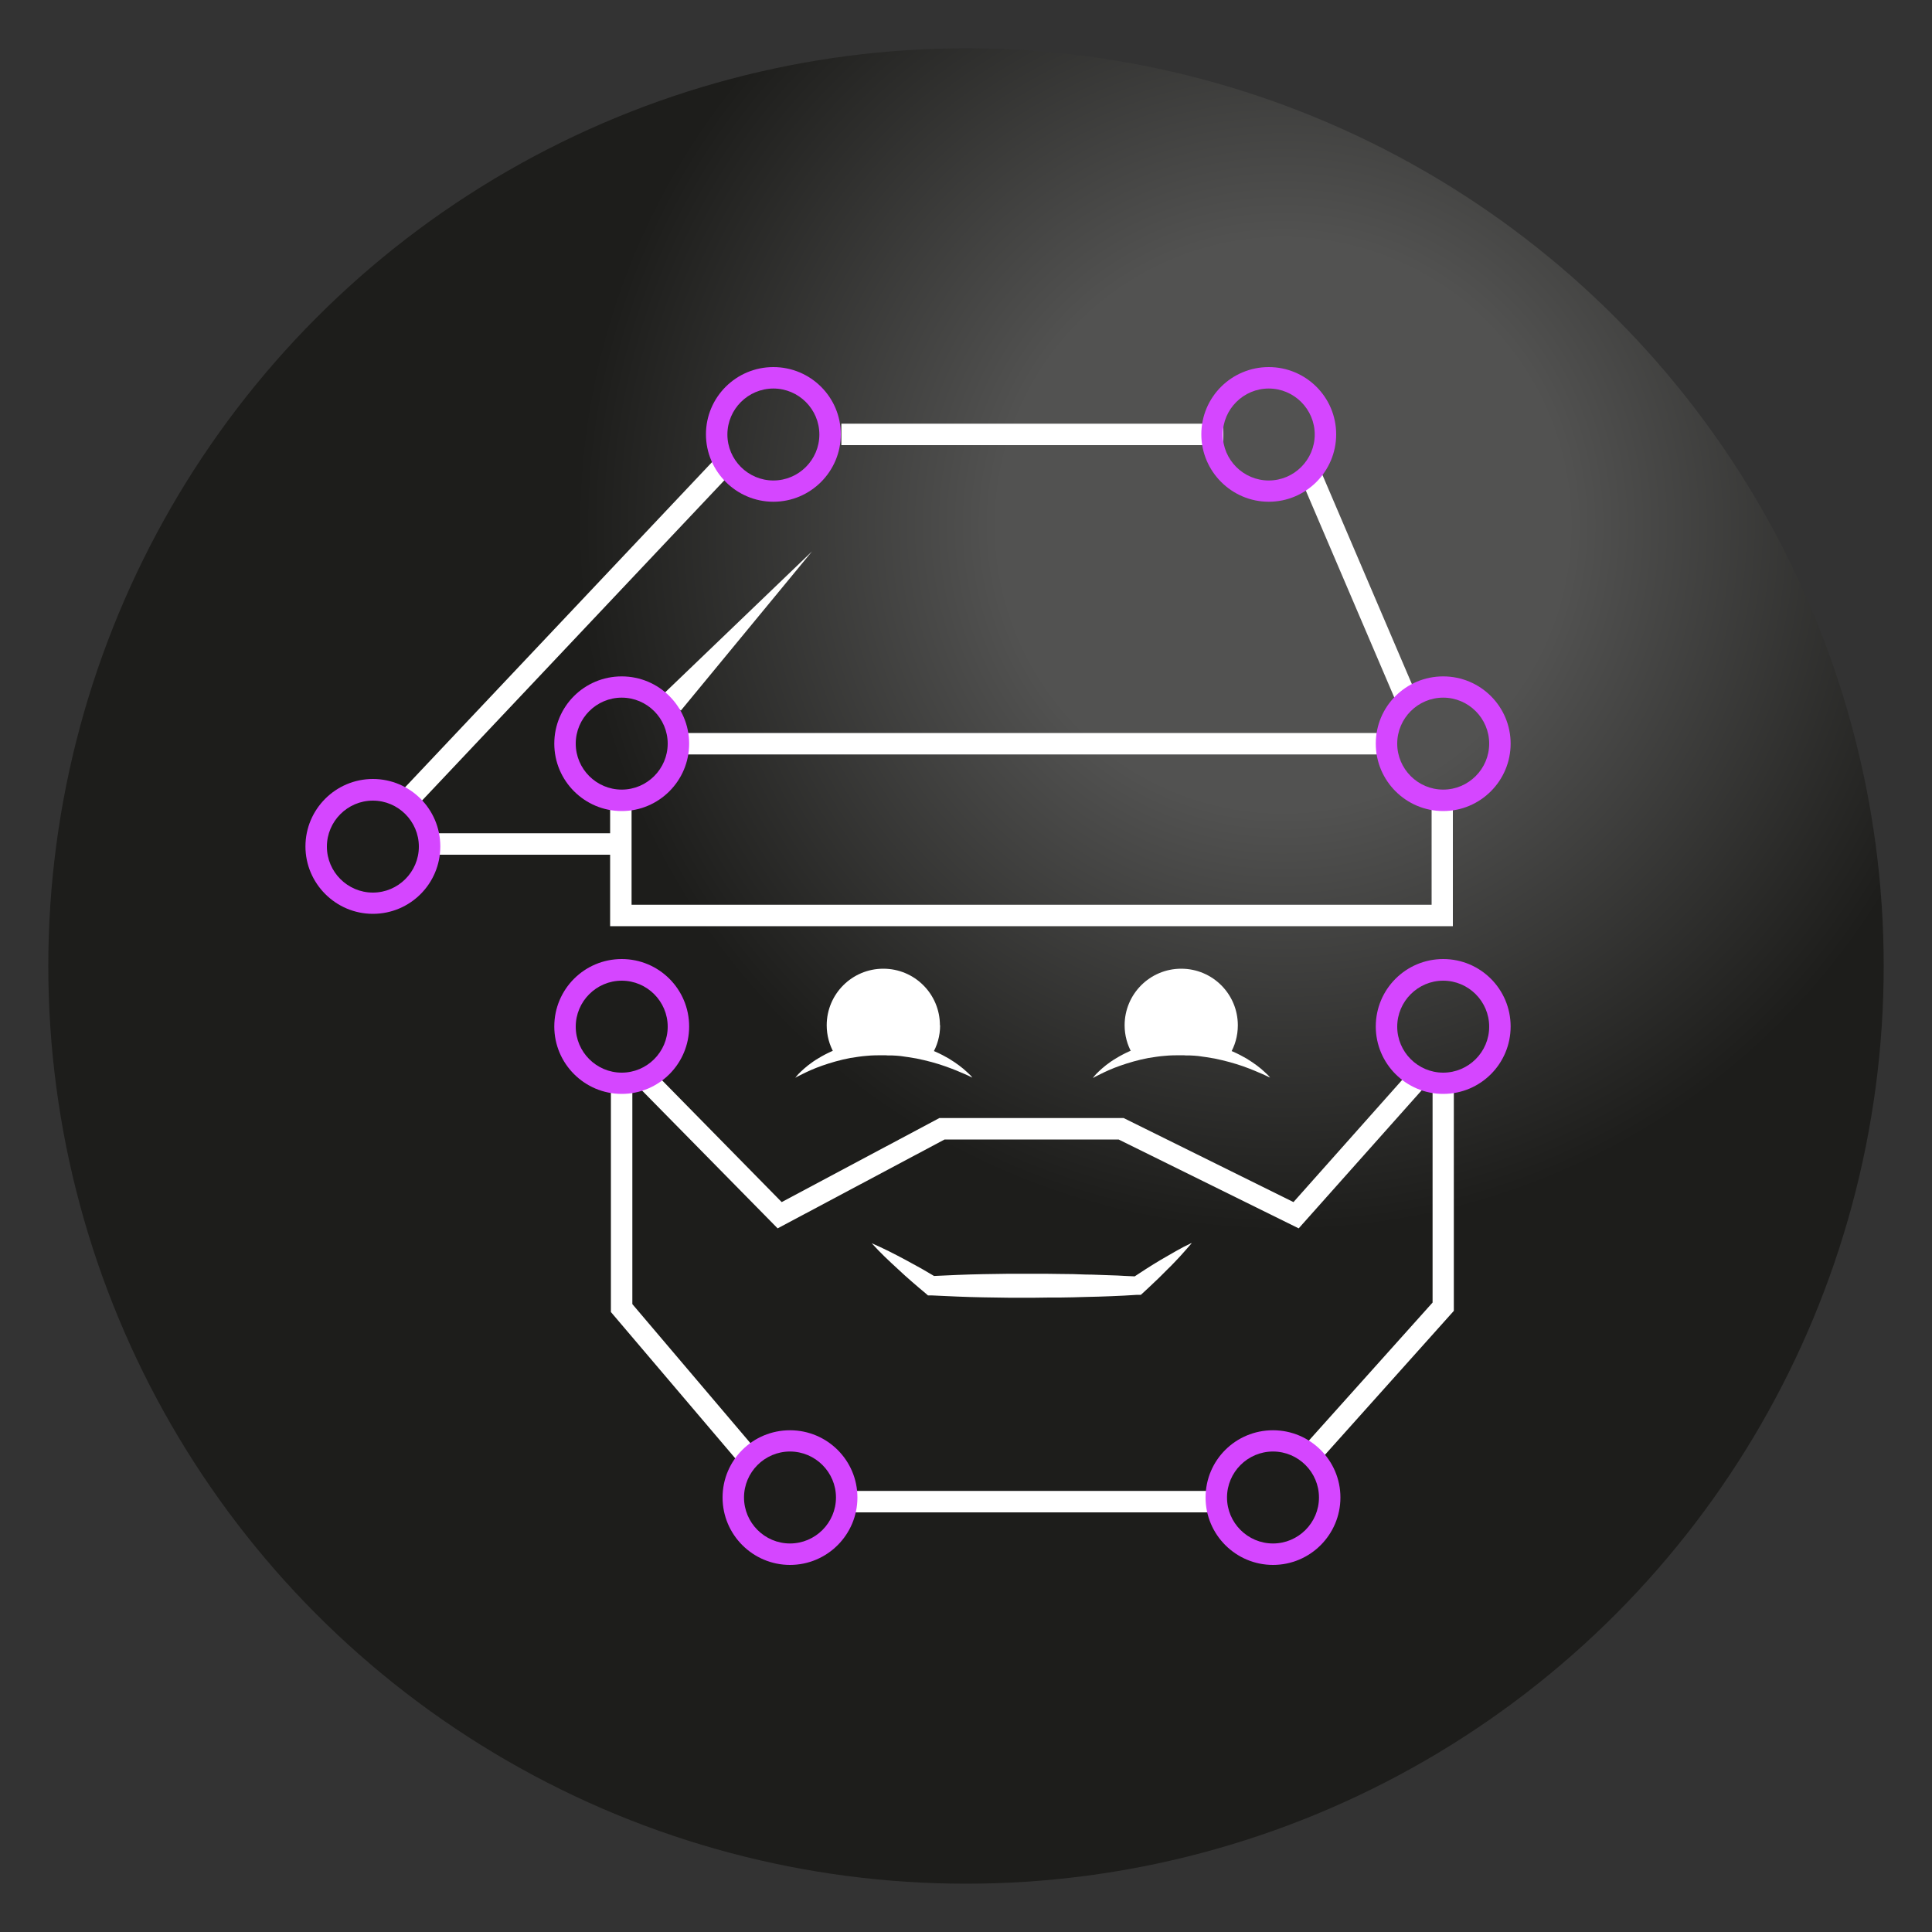
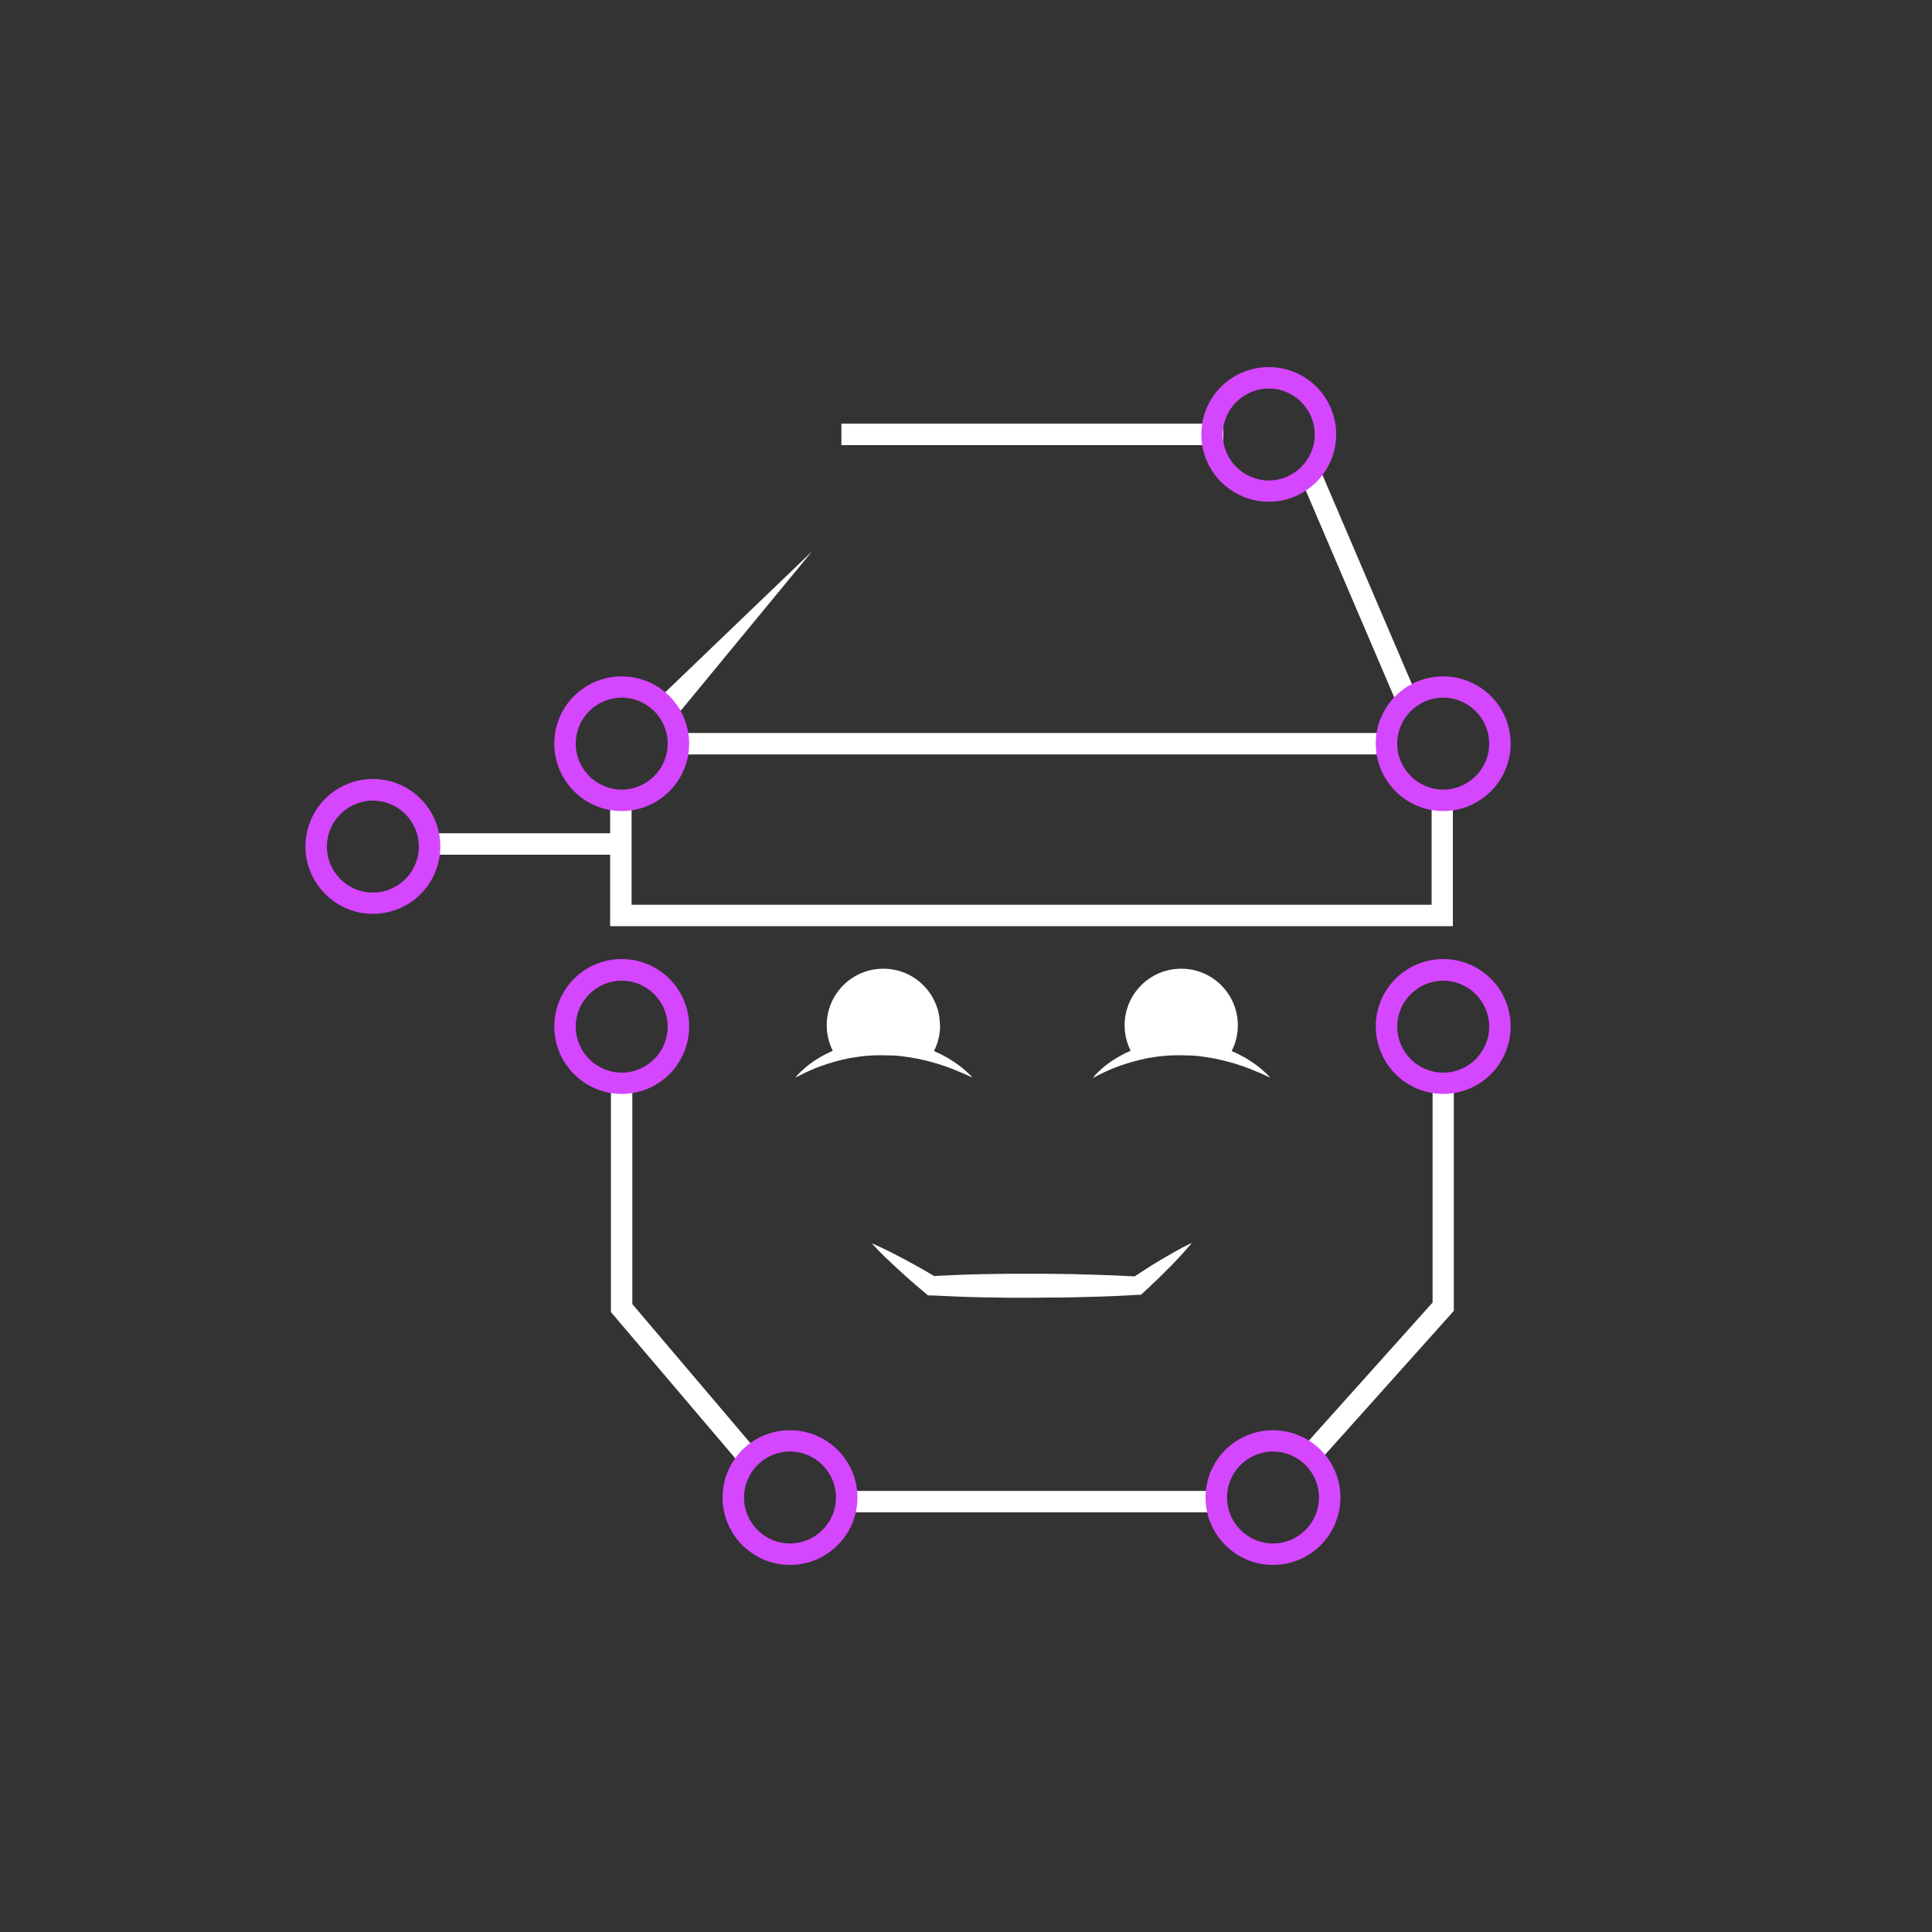
<svg xmlns="http://www.w3.org/2000/svg" id="Capa_1" data-name="Capa 1" viewBox="0 0 100 100">
  <rect x="0" y="0" width="100" height="100" fill="#333333" stroke="none" />
  <defs>
    <style>
      .cls-1 {
        fill: #d546ff;
      }

      .cls-2 {
        fill: #fff;
      }

      .cls-3 {
        fill: url(#Degradado_sin_nombre_5);
      }
    </style>
    <radialGradient id="Degradado_sin_nombre_5" data-name="Degradado sin nombre 5" cx="66.41" cy="27.19" fx="66.41" fy="27.19" r="47.5" gradientUnits="userSpaceOnUse">
      <stop offset=".31" stop-color="#525251" />
      <stop offset=".77" stop-color="#1d1d1b" />
    </radialGradient>
  </defs>
-   <circle class="cls-3" cx="50" cy="50" r="47.5" />
  <g>
    <path class="cls-2" d="M48.66,53.07c0,.55-.15,1.07-.42,1.51,0,0-1.45-.03-2.51-.03s-2.56-.04-2.56-.04c-.24-.42-.38-.92-.38-1.44,0-1.62,1.31-2.93,2.93-2.93s2.93,1.31,2.93,2.93" />
    <polygon class="cls-2" points="34.33 35.93 42.03 28.54 35.24 36.78 34.33 35.93" />
-     <rect class="cls-2" x="17.49" y="32.1" width="23.77" height="1.11" transform="translate(-14.54 31.6) rotate(-46.65)" />
    <rect class="cls-2" x="43.55" y="21.93" width="19.77" height="1.11" />
    <rect class="cls-2" x="69.71" y="23.99" width="1.11" height="12.53" transform="translate(-6.23 30.06) rotate(-23.15)" />
-     <polygon class="cls-2" points="67.22 63.58 57.9 58.98 48.89 58.98 40.25 63.58 32.98 56.19 33.77 55.41 40.46 62.22 48.62 57.87 58.16 57.87 66.95 62.22 72.99 55.43 73.82 56.17 67.22 63.58" />
    <path class="cls-2" d="M61.67,64.36c-.2.23-.4.46-.6.68-.21.22-.41.44-.63.65-.11.11-.21.21-.32.32-.11.11-.21.21-.32.31-.22.21-.43.41-.65.61l-.1.09h-.19s-.67.04-.67.04c-.22.01-.44.02-.66.03-.44.02-.89.03-1.33.04-.44.02-.88.02-1.33.03-.44,0-.89,0-1.33.01-.44,0-.88,0-1.33,0l-1.33-.02c-.44-.01-.89-.02-1.33-.04-.44-.02-.88-.04-1.33-.06h-.19s-.1-.09-.1-.09c-.12-.1-.24-.2-.37-.31-.12-.1-.24-.21-.36-.31-.24-.21-.48-.42-.71-.64-.47-.43-.94-.87-1.37-1.35.6.26,1.17.55,1.73.85.28.15.56.31.84.46.14.08.27.16.41.24.14.08.28.16.41.24l-.29-.09c.44-.02.89-.04,1.33-.06.44-.02.89-.03,1.33-.04l1.33-.02c.44,0,.89,0,1.33,0,.44,0,.89,0,1.33.01.44,0,.89.01,1.33.03.44,0,.88.03,1.33.04.22,0,.44.02.66.03l.67.03-.29.1c.25-.16.5-.33.75-.49.13-.08.25-.16.38-.24.13-.08.26-.16.38-.23.26-.15.52-.3.78-.45.26-.15.53-.29.81-.42" />
    <polygon class="cls-2" points="68.24 75.68 67.41 74.94 74.15 67.42 74.15 56.52 75.25 56.52 75.25 67.85 68.24 75.68" />
    <rect class="cls-2" x="43.82" y="77.17" width="19.14" height="1.11" />
    <polygon class="cls-2" points="38.36 75.84 31.62 67.91 31.62 56.52 32.73 56.52 32.73 67.5 39.2 75.12 38.36 75.84" />
    <polygon class="cls-2" points="75.2 47.94 31.58 47.94 31.58 41.42 32.69 41.42 32.69 46.83 74.1 46.83 74.1 41.5 75.2 41.5 75.2 47.94" />
    <rect class="cls-2" x="35.51" y="37.94" width="35.76" height="1.11" />
    <rect class="cls-2" x="22.08" y="43.13" width="10.1" height="1.11" />
    <path class="cls-2" d="M41.17,55.78s.02-.03.07-.09c.05-.06.12-.14.22-.23.2-.19.5-.45.91-.69.41-.25.92-.49,1.5-.65.29-.08.6-.15.91-.19.32-.05.63-.06.96-.06.08,0,.15,0,.23,0l.25.02c.16.01.32.03.48.05.31.05.62.12.91.2.58.17,1.09.41,1.5.65.41.25.72.49.92.68.1.09.18.17.23.22.05.06.07.09.07.09,0,0-.03-.02-.1-.05-.06-.03-.16-.08-.28-.13-.25-.11-.6-.26-1.03-.41-.42-.15-.93-.29-1.47-.4-.27-.05-.55-.09-.84-.13-.14-.02-.29-.02-.43-.03h-.22c-.07-.01-.15-.01-.23-.01-.29,0-.58,0-.87.03-.29.02-.57.07-.84.11-.54.1-1.04.25-1.47.4-.43.15-.77.31-1.01.43-.12.06-.22.11-.28.14-.06.04-.1.06-.1.06" />
    <path class="cls-2" d="M64.07,53.07c0,.55-.15,1.07-.42,1.51,0,0-1.45-.03-2.51-.03s-2.55-.04-2.55-.04c-.24-.42-.38-.92-.38-1.44,0-1.62,1.31-2.93,2.93-2.93s2.93,1.31,2.93,2.93" />
    <path class="cls-2" d="M56.58,55.78s.02-.03.07-.09c.05-.06.12-.14.22-.23.2-.19.5-.45.91-.69.41-.25.92-.49,1.5-.65.29-.08.6-.15.91-.19.32-.05.64-.06.96-.06.08,0,.15,0,.23,0l.25.02c.16.01.32.03.48.05.31.05.62.12.91.2.58.17,1.09.41,1.5.65.41.25.72.49.92.68.1.09.18.17.23.22.05.06.07.09.07.09,0,0-.03-.02-.1-.05-.07-.03-.16-.08-.28-.13-.25-.11-.6-.26-1.02-.41-.43-.15-.93-.29-1.47-.4-.27-.05-.55-.09-.84-.13-.14-.02-.29-.02-.43-.03h-.21c-.07-.01-.15-.01-.23-.01-.29,0-.58,0-.87.03-.29.02-.57.07-.84.11-.54.1-1.04.25-1.47.4-.43.15-.77.31-1.01.43-.12.06-.22.11-.28.14-.06.04-.1.06-.1.06" />
    <path class="cls-1" d="M19.3,47.3c-1.92,0-3.49-1.57-3.49-3.49s1.56-3.49,3.49-3.49,3.49,1.56,3.49,3.49-1.56,3.49-3.49,3.49M19.3,41.44c-1.31,0-2.38,1.07-2.38,2.38s1.07,2.38,2.38,2.38,2.38-1.07,2.38-2.38-1.07-2.38-2.38-2.38" />
    <path class="cls-1" d="M65.67,25.97c-1.92,0-3.49-1.57-3.49-3.49s1.56-3.48,3.49-3.48,3.49,1.56,3.49,3.48-1.56,3.49-3.49,3.49M65.67,20.11c-1.31,0-2.38,1.07-2.38,2.38s1.07,2.38,2.38,2.38,2.38-1.07,2.38-2.38-1.07-2.38-2.38-2.38" />
-     <path class="cls-1" d="M40.03,25.97c-1.92,0-3.49-1.57-3.49-3.49s1.56-3.48,3.49-3.48,3.49,1.56,3.49,3.48-1.56,3.49-3.49,3.49M40.03,20.11c-1.31,0-2.38,1.07-2.38,2.38s1.07,2.38,2.38,2.38,2.38-1.07,2.38-2.38-1.07-2.38-2.38-2.38" />
    <path class="cls-1" d="M32.18,56.62c-1.92,0-3.49-1.56-3.49-3.49s1.56-3.49,3.49-3.49,3.49,1.56,3.49,3.49-1.56,3.49-3.49,3.49M32.18,50.76c-1.31,0-2.38,1.07-2.38,2.38s1.07,2.38,2.38,2.38,2.38-1.07,2.38-2.38-1.07-2.38-2.38-2.38" />
    <path class="cls-1" d="M32.18,41.98c-1.92,0-3.49-1.56-3.49-3.49s1.56-3.48,3.49-3.48,3.49,1.56,3.49,3.48-1.56,3.49-3.49,3.49M32.18,36.11c-1.31,0-2.38,1.07-2.38,2.38s1.07,2.38,2.38,2.38,2.38-1.07,2.38-2.38-1.07-2.38-2.38-2.38" />
    <path class="cls-1" d="M40.89,81c-1.92,0-3.49-1.56-3.49-3.49s1.56-3.48,3.49-3.48,3.49,1.56,3.49,3.48-1.56,3.49-3.49,3.49M40.89,75.13c-1.31,0-2.38,1.07-2.38,2.38s1.07,2.38,2.38,2.38,2.38-1.07,2.38-2.38-1.07-2.38-2.38-2.38" />
    <path class="cls-1" d="M65.89,81c-1.92,0-3.49-1.56-3.49-3.49s1.56-3.48,3.49-3.48,3.49,1.56,3.49,3.48-1.56,3.49-3.49,3.49M65.89,75.13c-1.31,0-2.38,1.07-2.38,2.38s1.07,2.38,2.38,2.38,2.38-1.07,2.38-2.38-1.07-2.38-2.38-2.38" />
    <path class="cls-1" d="M74.7,56.62c-1.92,0-3.49-1.56-3.49-3.49s1.56-3.49,3.49-3.49,3.49,1.56,3.49,3.49-1.56,3.49-3.49,3.49M74.7,50.76c-1.31,0-2.38,1.07-2.38,2.38s1.07,2.38,2.38,2.38,2.38-1.07,2.38-2.38-1.07-2.38-2.38-2.38" />
    <path class="cls-1" d="M74.7,41.98c-1.92,0-3.49-1.56-3.49-3.49s1.56-3.48,3.49-3.48,3.49,1.56,3.49,3.48-1.56,3.49-3.49,3.49M74.7,36.11c-1.31,0-2.38,1.07-2.38,2.38s1.07,2.38,2.38,2.38,2.38-1.07,2.38-2.38-1.07-2.38-2.38-2.38" />
  </g>
</svg>